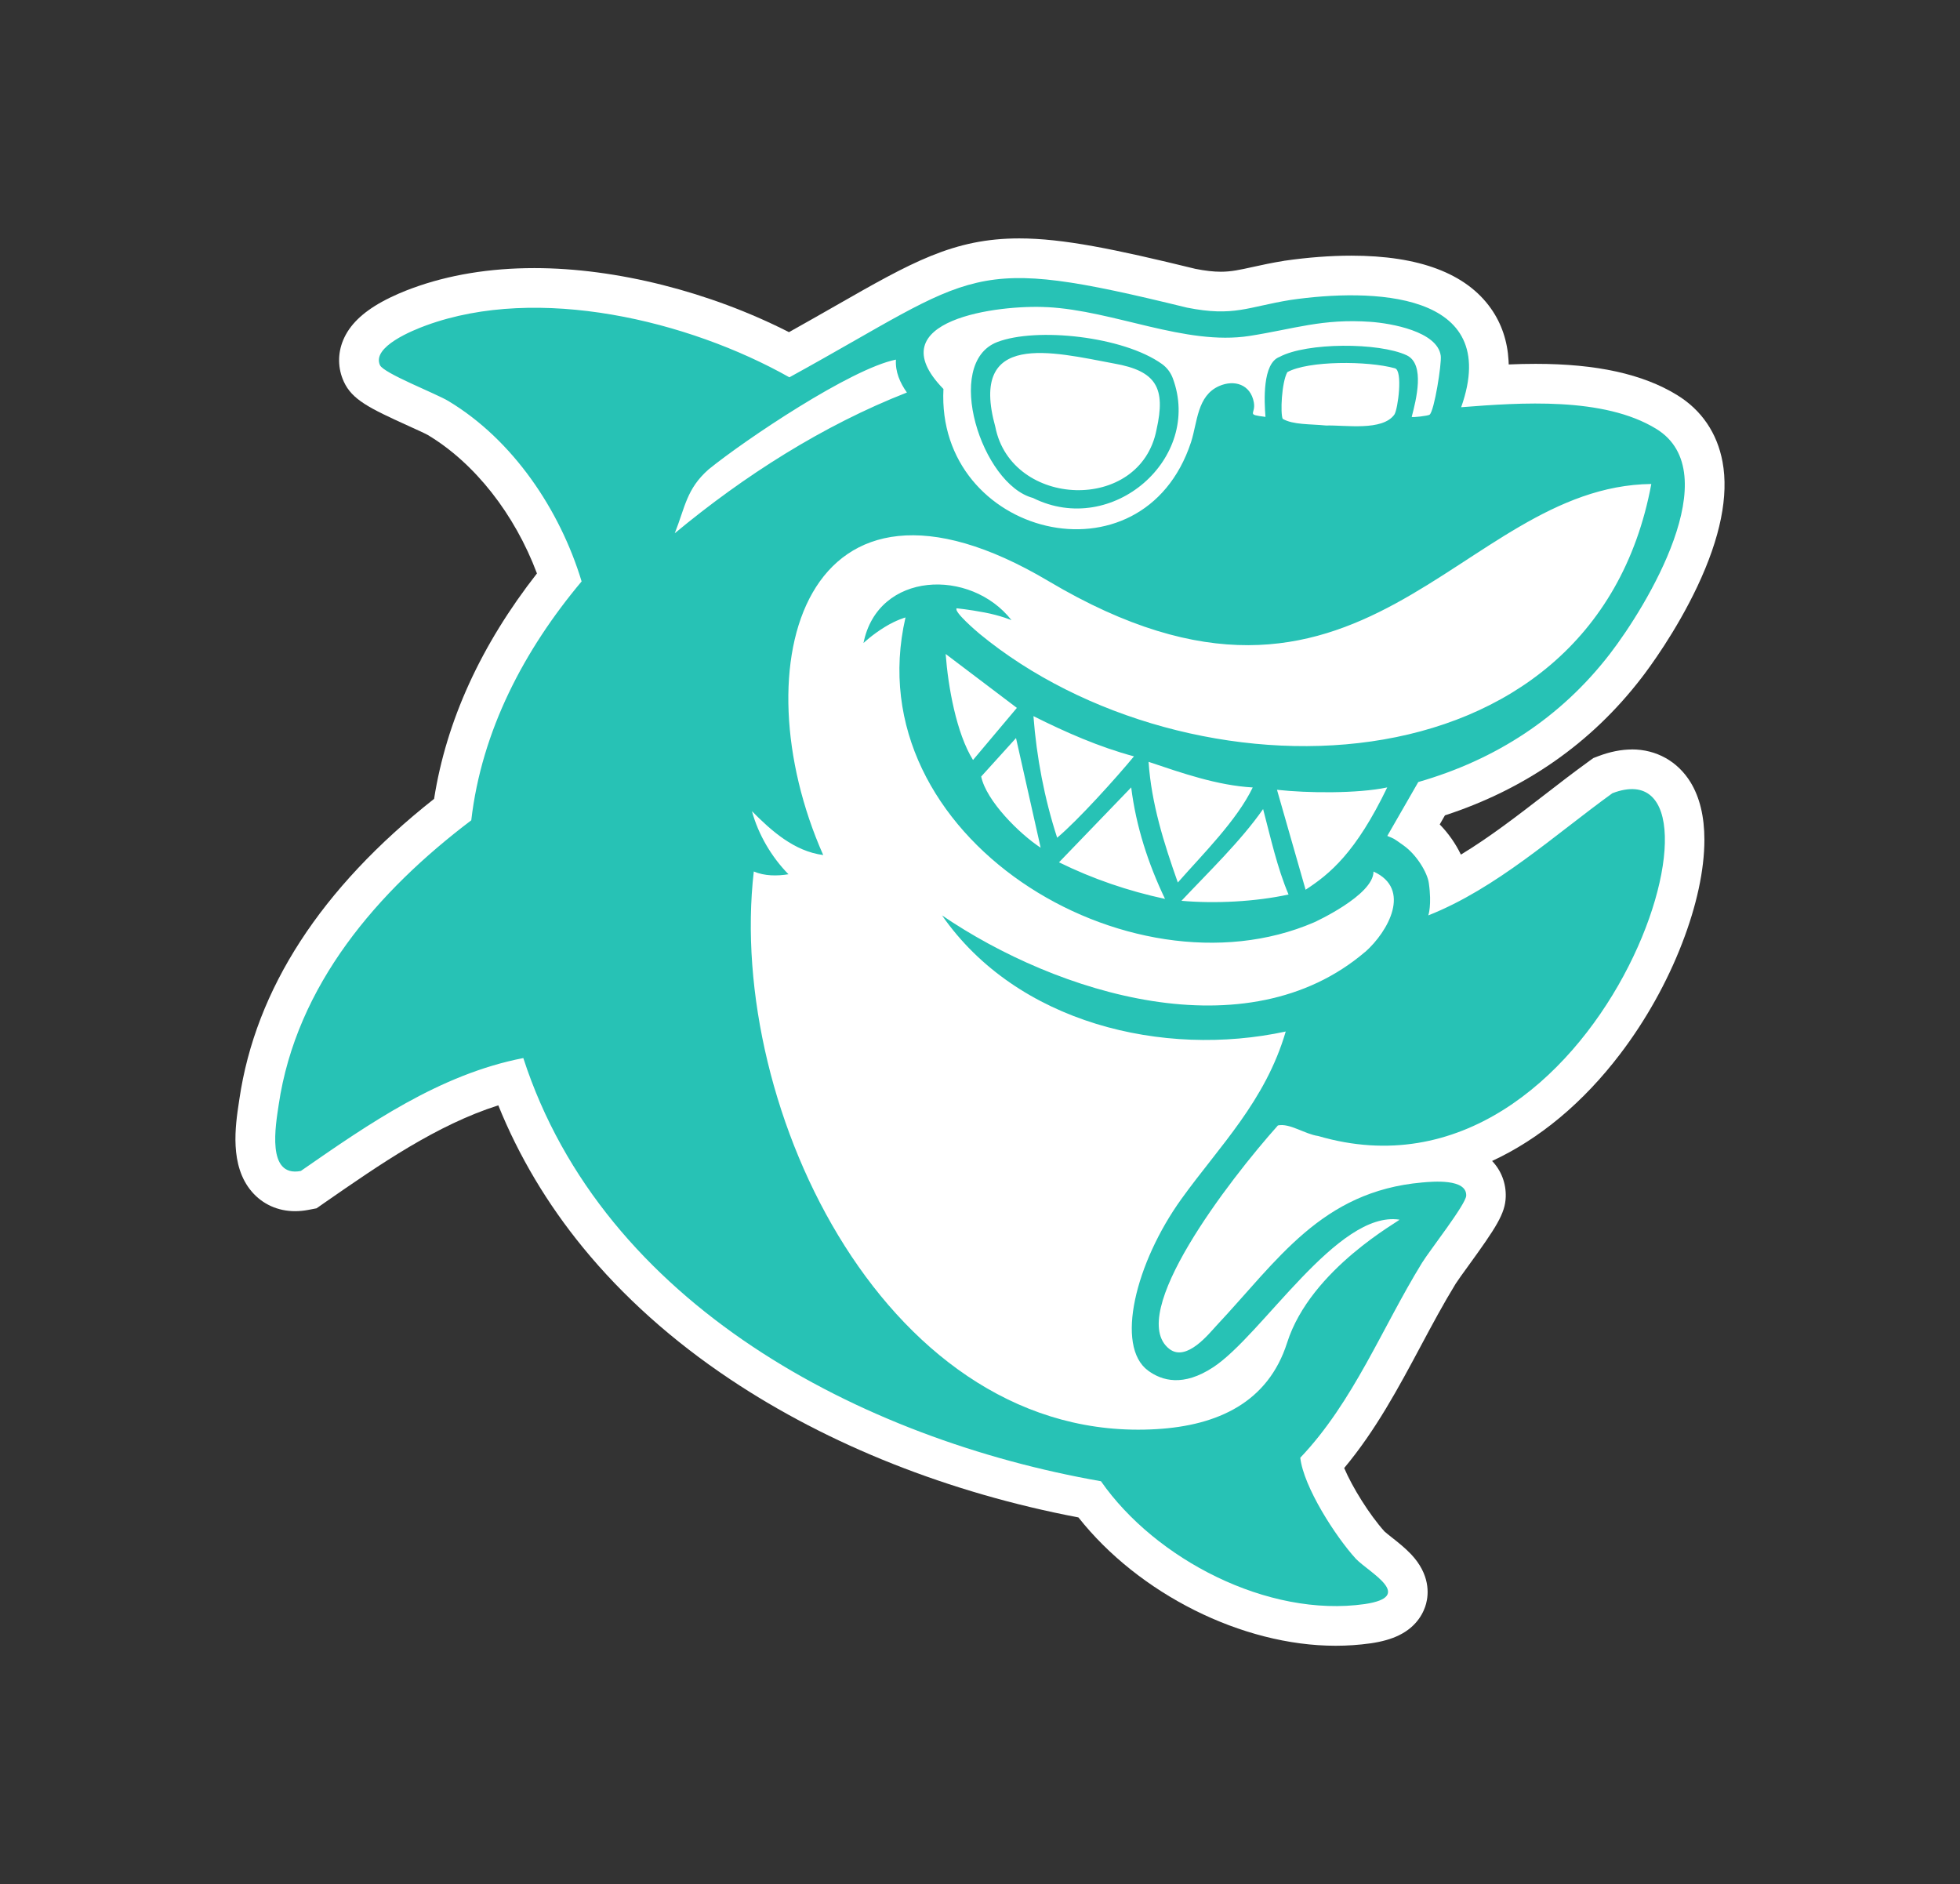
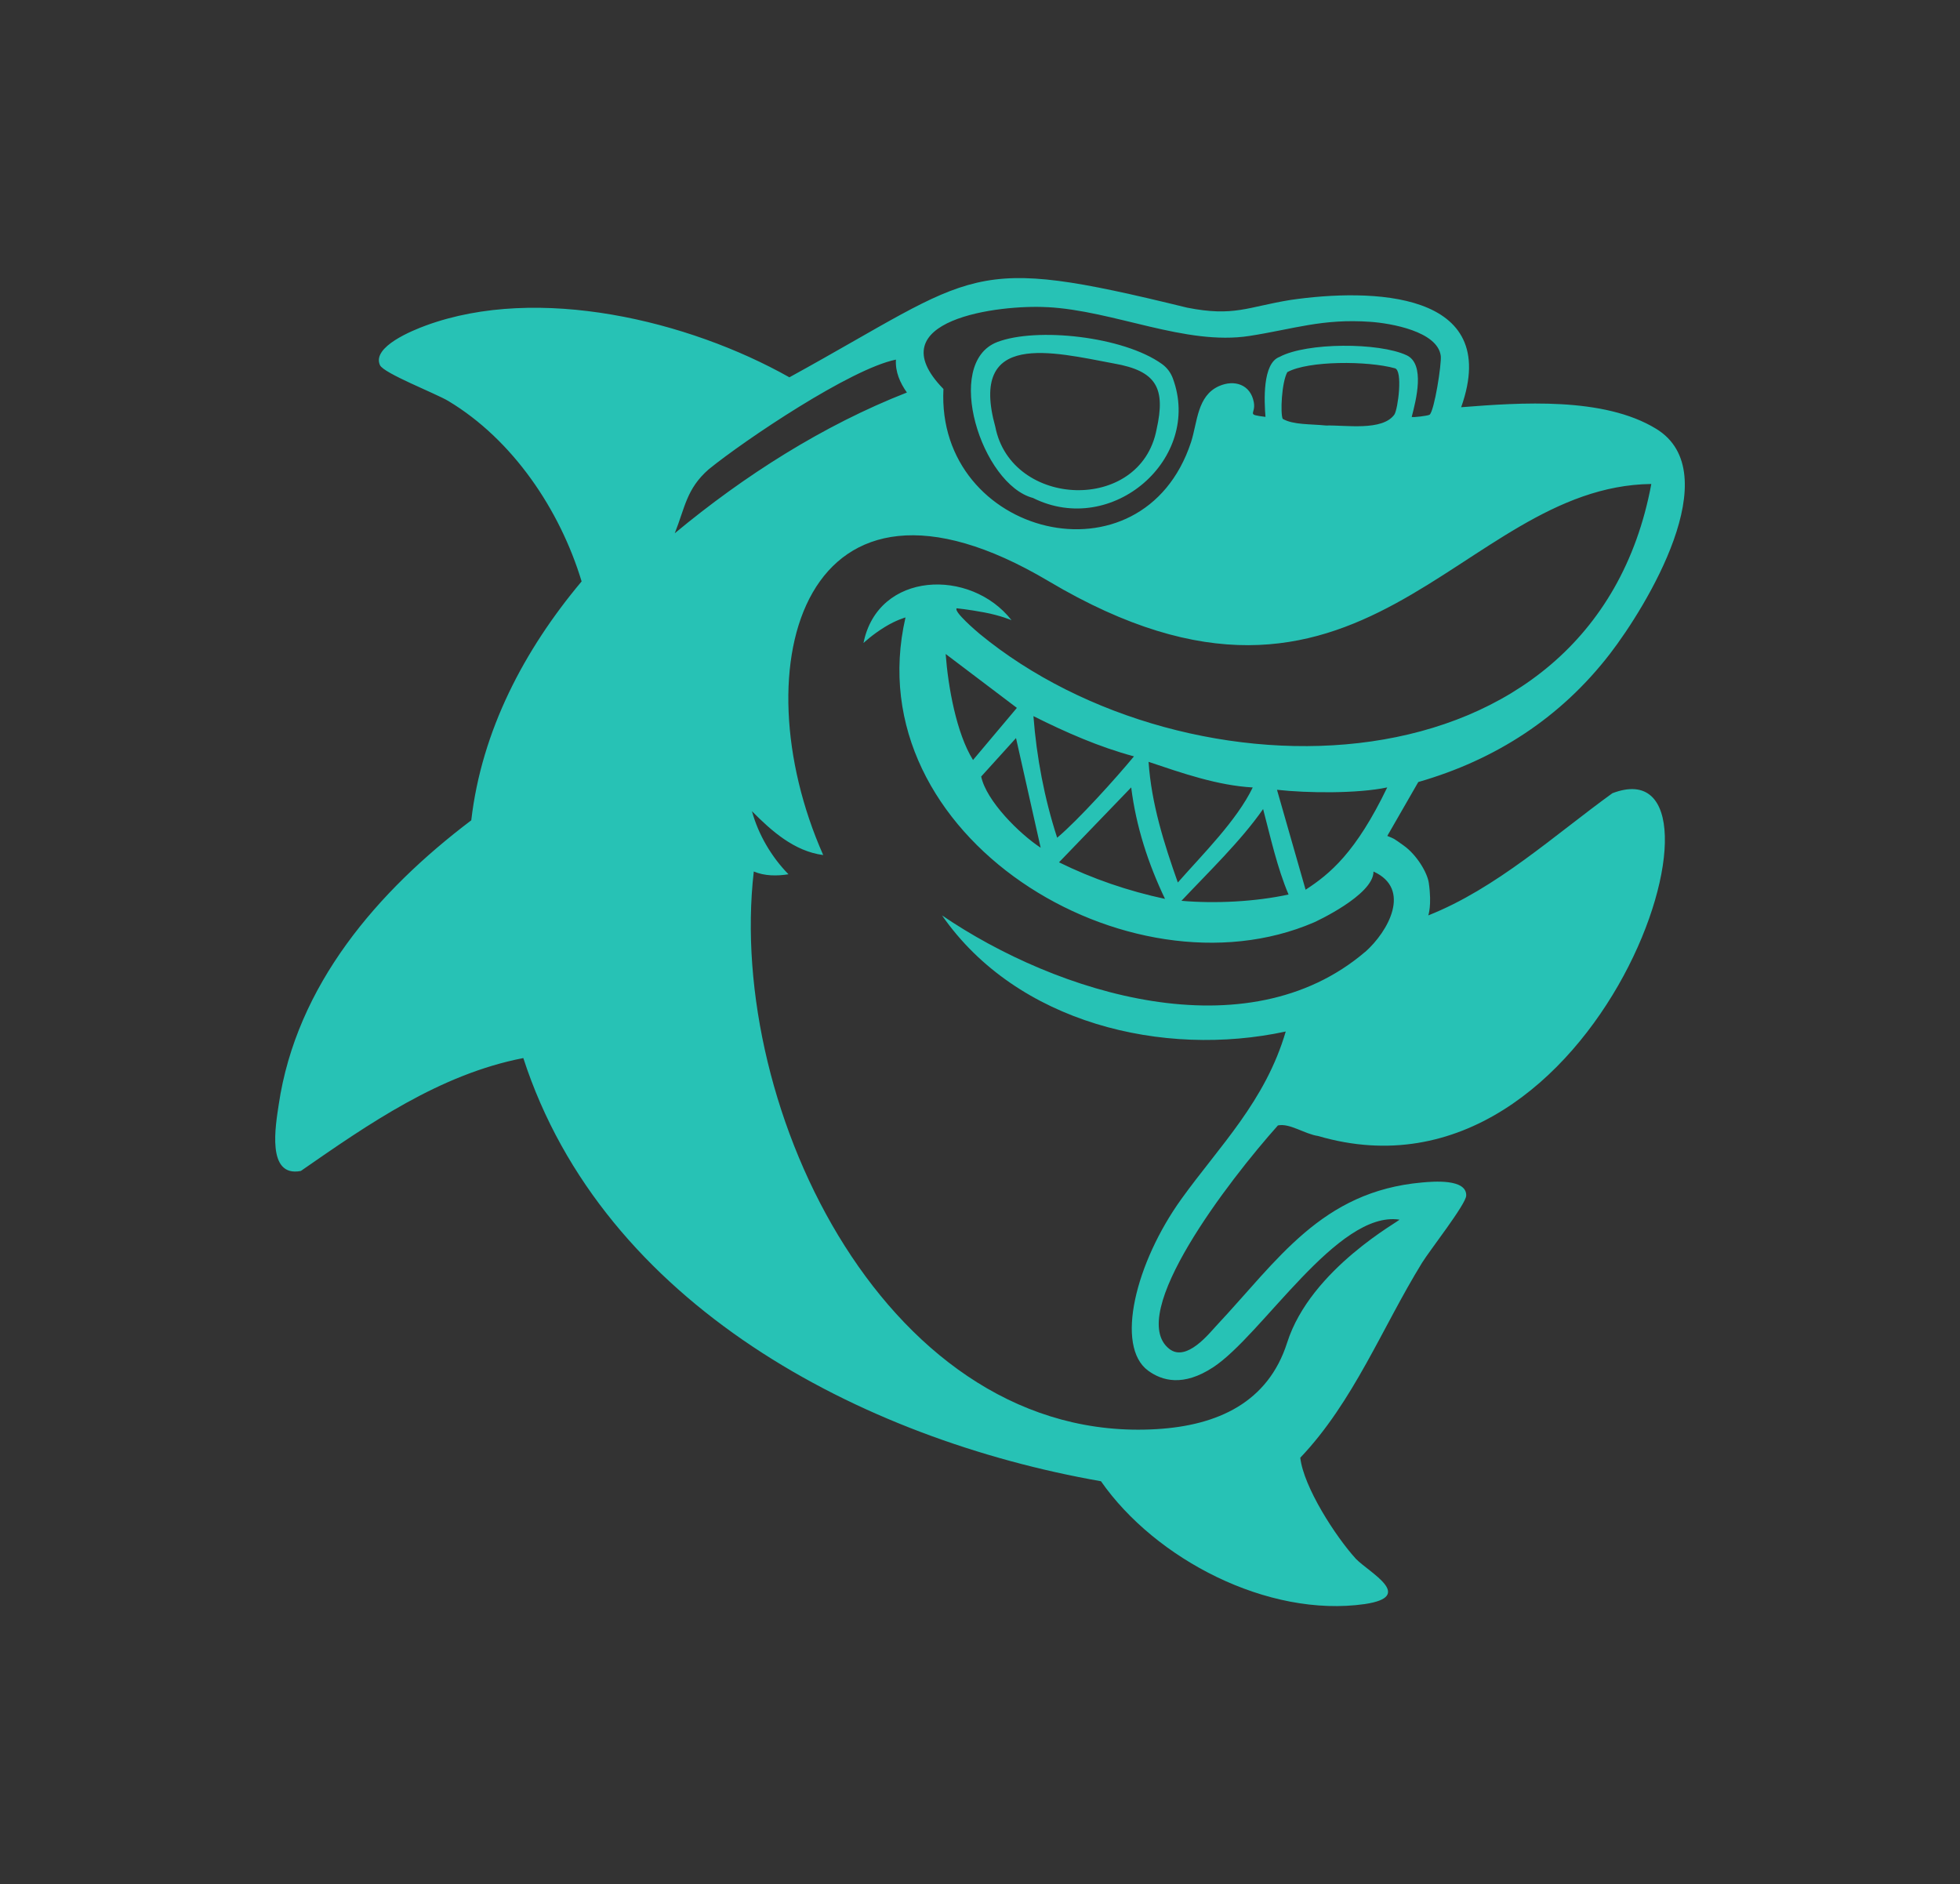
<svg xmlns="http://www.w3.org/2000/svg" id="Layer_2" data-name="Layer 2" viewBox="0 0 361.09 347.11">
  <rect x="0" y="0" width="361.09" height="347.11" fill="#333333" stroke="none" />
  <defs>
    <style>
      .cls-1 {
        fill: none;
      }

      .cls-2 {
        fill: #27c2b5;
      }

      .cls-3 {
        fill: #fff;
      }
    </style>
  </defs>
  <g id="Layer_1-2" data-name="Layer 1">
    <g>
-       <rect class="cls-1" width="361.09" height="347.11" />
      <g>
-         <path class="cls-3" d="M300.66,138.07c-1.97,0-4.07.42-6.22,1.24l-.89.34-.78.56c-2.75,1.99-5.52,4.12-8.19,6.19-5.01,3.87-10.14,7.83-15.44,11.04-.95-1.99-2.31-3.94-3.9-5.56l.96-1.67c14.81-4.83,26.98-13.33,36.2-25.31,1.42-1.84,6.35-8.5,10.31-16.88,4.23-8.97,5.79-16.68,4.63-22.94-.98-5.3-3.88-9.56-8.4-12.32-6.3-3.86-14.82-5.73-26.02-5.73-1.68,0-3.35.04-4.97.11,0-.24-.01-.47-.03-.7-.2-3.6-1.29-6.84-3.25-9.61-4.56-6.46-13.21-9.73-25.72-9.73-3.82,0-8.03.32-12.2.92h-.06s-.06.02-.06.02c-2.32.37-4.18.78-5.82,1.14-2.4.53-3.99.88-5.9.88-1.33,0-2.86-.17-4.68-.53-14.86-3.64-24.45-5.61-32.45-5.61,0,0,0,0,0,0-12.12,0-19.83,4.4-33.83,12.4-2.59,1.48-5.43,3.1-8.6,4.87-14.58-7.43-31.82-11.8-46.9-11.8-8.21,0-15.78,1.24-22.48,3.7-1.43.52-3.55,1.38-5.59,2.5-3.67,2.02-6.01,4.32-7.15,7.05-1.05,2.5-1.01,5.23.11,7.67,1.52,3.33,4.74,4.9,11.86,8.13,1.32.6,3.13,1.42,3.62,1.7,8.65,5.19,15.99,14.56,20.1,25.5-10.32,13.2-16.69,27.14-18.95,41.53-20.82,16.43-32.89,35.03-35.87,55.31-.02.16-.05.34-.08.53-.66,4.38-1.77,11.72,2.38,16.54,1.99,2.31,4.81,3.58,7.96,3.58.79,0,1.62-.08,2.45-.24l1.51-.29,1.26-.88.3-.21c10.13-7.02,20.54-14.25,31.92-17.88,3.77,9.33,8.99,18.11,15.58,26.17,7.39,9.04,16.52,17.22,27.15,24.31,18.17,12.13,40.3,20.9,64.15,25.44,11.09,14.04,30.12,23.64,47.39,23.64,2.16,0,4.3-.15,6.37-.44h.02s.02,0,.02,0c2.15-.32,3.81-.79,5.23-1.48,3.47-1.68,4.63-4.38,5.02-5.83.48-1.8.75-5.38-2.77-9.11-1.12-1.18-2.4-2.19-3.54-3.09-.44-.35-1.09-.86-1.35-1.1-2.78-3.09-5.94-8.17-7.43-11.69,5.83-6.98,10.02-14.83,14.09-22.44,2.16-4.04,4.2-7.85,6.45-11.52.31-.5,1.41-2.03,2.3-3.25,5.15-7.11,6.82-9.66,6.92-12.73.08-2.49-.81-4.84-2.51-6.63,8.71-4.04,16.77-10.73,23.63-19.76,4.67-6.14,8.6-13.16,11.36-20.31,2.7-6.96,4.12-13.57,4.12-19.1,0-4.27-.86-7.83-2.56-10.61-2.36-3.84-6.29-6.04-10.81-6.04Z" />
        <path class="cls-2" d="M190.33,91.75c14.63,7.27,31.21-7.33,25.74-22.05-.39-1.06-1.08-1.98-2-2.64-7.14-5.12-23.17-6.81-30.36-4.04-10.01,3.86-2.86,26.25,6.61,28.72ZM183.37,78.65c-4.94-17.8,10.53-13.81,21.88-11.68,7.81,1.37,9.54,4.52,7.82,12.16-2.96,15.44-26.75,14.5-29.7-.48ZM297.04,146.14c-10.63,7.68-21.35,17.53-33.91,22.5,0,0,.69-1.84.1-5.97-.27-1.91-2.22-5.18-4.63-6.9-2.05-1.46-1.67-1.21-3.02-1.77l5.71-9.93c14.26-4.1,26.26-11.88,35.31-23.62,6.74-8.75,21.75-33.36,8.52-41.45-9.7-5.94-25.04-4.83-35.93-3.98,7.66-21.6-16.83-21.88-31.39-19.77-7.96,1.28-10.44,3.15-19.13,1.42-40.79-9.99-38.02-6.51-73.24,12.84-18.63-10.49-46.26-17.12-66.93-9.56-2.41.88-10.04,3.93-8.5,7.32.69,1.51,10.3,5.22,12.59,6.6,11.92,7.15,20.58,20.09,24.56,33.24-10.56,12.59-18.41,27.46-20.33,44.01-17.21,13.02-32.22,30.31-35.48,52.42-.54,3.67-2.32,13.42,4.08,12.18,12.49-8.66,25.6-17.81,40.99-20.8,14.73,45.42,62.29,70.23,106.42,77.96,10,14.35,30.73,25.17,48.59,22.63,9.35-1.39.91-5.75-1.61-8.32-3.78-4.14-9.65-13.27-10.26-18.64,9.82-10.33,15.06-23.93,22.43-35.91,1.41-2.29,8.09-10.78,8.14-12.38.1-3.15-6.13-2.6-8.12-2.42-18.58,1.64-26.62,14.36-37.92,26.4-1.3,1.39-5.5,6.74-8.66,4.26-8.08-6.31,11.02-31.11,20.01-41.17,2.18-.46,4.94,1.6,7.42,1.95,52.17,15.29,79.79-72.94,54.2-63.15ZM192.9,56.58c12.34.63,25.49,7.14,37.28,5.31,8.22-1.28,13.42-3.23,22.31-2.6,3.7.26,12.35,1.74,12.94,6.26.19,1.42-1.19,10.2-2.06,10.85-.27.2-3.13.55-3.29.4.79-3.05,2.53-9.72-.93-11.35-5.11-2.39-18.44-2.38-23.42.3-3.19,1.17-2.82,8.23-2.59,11.05-3.72-.47-1.73-.41-2.15-2.7-.6-3.26-3.57-4.22-6.39-2.98-4.06,1.79-3.98,6.62-5.17,10.32-8.89,27.03-47,17.35-45.62-9.78-12.5-12.8,10.43-15.58,19.11-15.07ZM256.91,76.34c-2.19,3.14-9.11,1.94-12.61,2.05-2.91-.29-6.07-.11-7.99-1.23-.45-1-.21-6.66.85-8.6,3.86-2.13,14.81-2.11,19.83-.71,1.49.42.55,7.5-.09,8.5ZM124.31,98.24c1.92-4.81,2.15-8.17,6.24-11.77,6.7-5.44,26.2-18.55,34.51-20.22-.15,2.23.76,4.3,2.02,6.06-15.44,6.04-30.03,15.35-42.77,25.93ZM251.5,175.36c-21.85,18.65-56.73,7.73-77.95-6.72,13.78,19.85,40.74,26.27,63.32,21.39-3.76,12.85-12.19,21.08-19.22,30.85-8.47,11.78-12.24,27.13-6.14,31.62,2.56,1.88,6.47,3.01,12-.62,9.03-5.92,22.9-28.91,34.3-27.19.38.08-16.33,8.99-20.68,22.66-3.51,11.02-12.81,15.26-24.03,15.93-49.21,2.97-79.29-58.68-74.23-102.73,1.99.85,4.28.85,6.39.51-3.12-3.17-5.56-7.33-6.73-11.62,3.6,3.64,7.8,7.39,13.13,8.08-15.45-34.86-3.59-77.25,41.53-50.45,57.98,34.43,75.41-17.48,111.03-17.91-10.82,58.17-85.49,59.11-123.76,27.6-.51-.43-4.83-4.1-4.21-4.7,0,0,2.15.21,5.12.77s4.98,1.42,4.98,1.42c-7.54-9.64-24.63-9.04-27.27,4.21,0,0,1.57-1.51,3.94-2.96,2.11-1.3,3.8-1.75,3.8-1.75-9.3,40.4,41.23,70.86,75.27,56.17,0,0,10.97-4.98,10.95-9.36,7.07,3.2,2.73,11.03-1.53,14.81ZM180.77,143.05l6.41-7.08,4.54,20.2c-3.89-2.54-10.03-8.63-10.96-13.13ZM179.26,140.01c-3.06-4.89-4.6-13.53-5.04-19.53l13.12,9.93-8.08,9.6ZM190.39,131.93c5.93,2.97,12.08,5.68,18.52,7.41-3.2,3.89-10.32,11.79-14.15,14.99-2.35-7.24-3.79-14.8-4.37-22.4ZM208.4,145.06c.89,7.17,3.13,14.06,6.23,20.54-6.8-1.46-13.3-3.68-19.53-6.74l13.3-13.8ZM211.6,140.35c6.19,2.08,12.67,4.35,19.19,4.72-2.92,6.07-9.24,12.33-13.8,17.51-2.55-7.21-4.87-14.53-5.39-22.23ZM232.7,149.04c1.39,5.29,2.61,10.86,4.69,15.75-6.08,1.33-13.56,1.71-19.73,1.16,4.88-5.19,10.96-11.03,15.04-16.9ZM235.27,145.5c5.57.62,14.82.72,20.3-.44-5.81,12.06-10.6,15.96-15.04,18.85l-5.27-18.41Z" />
      </g>
    </g>
  </g>
</svg>